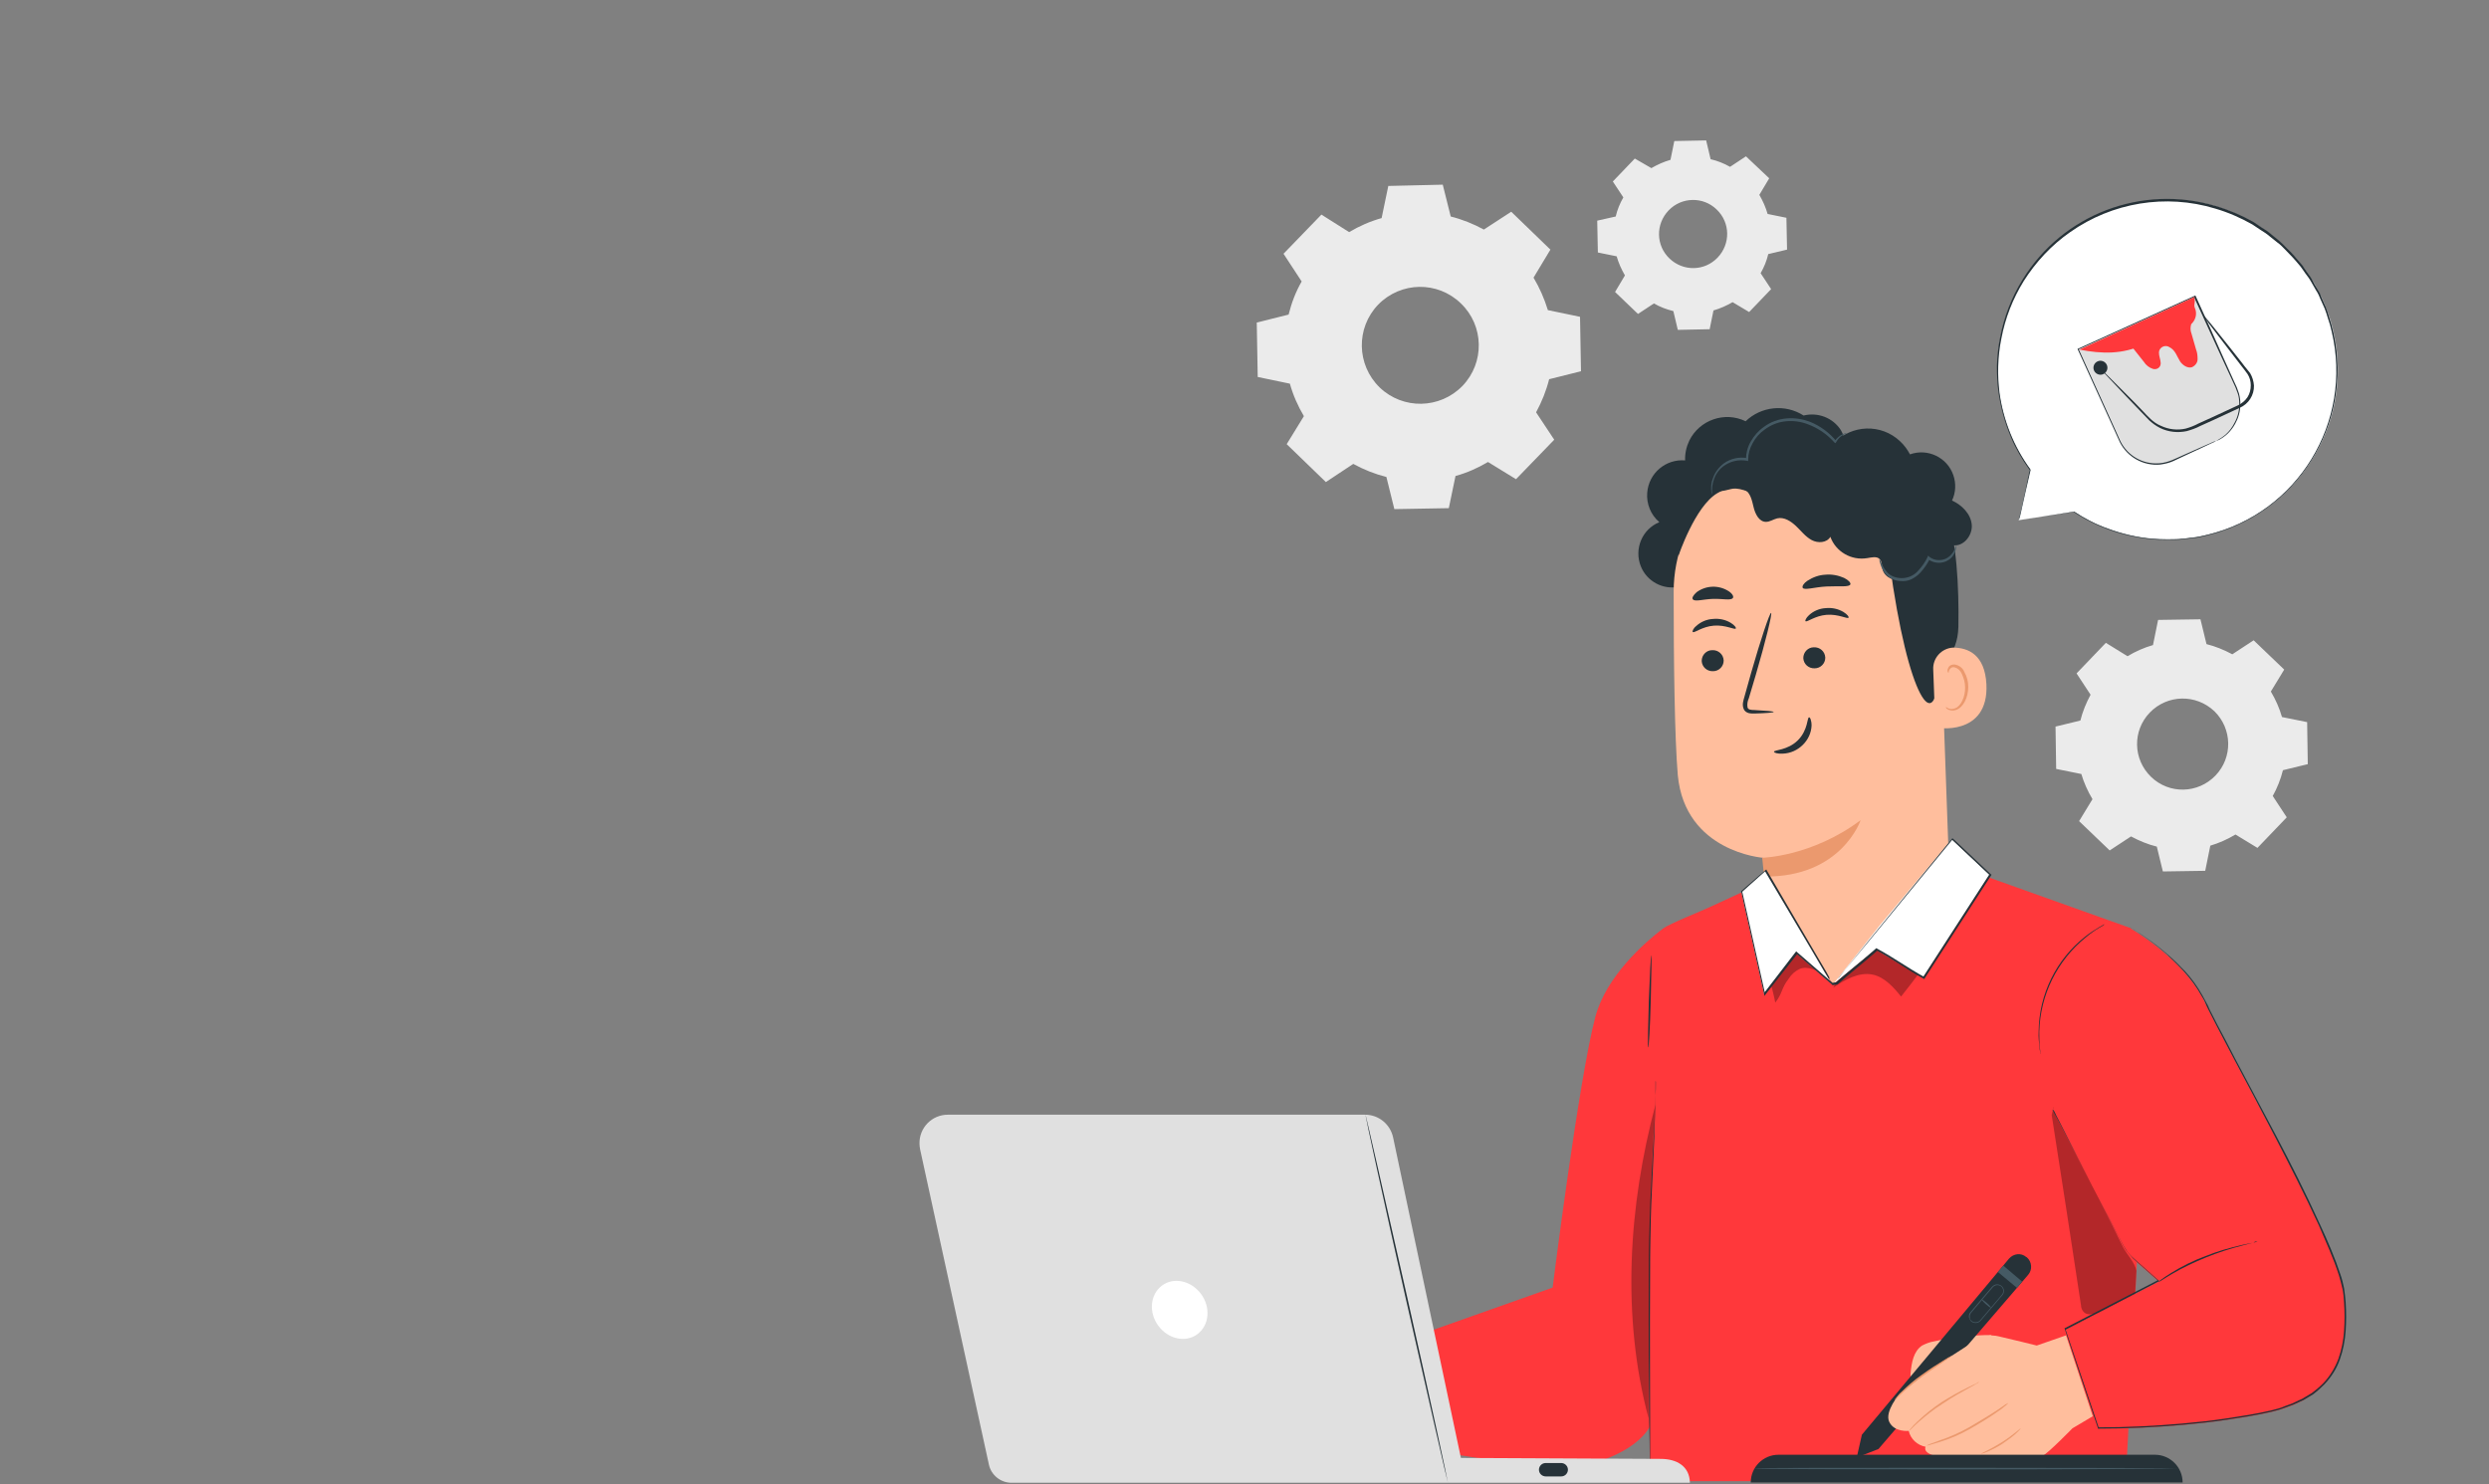
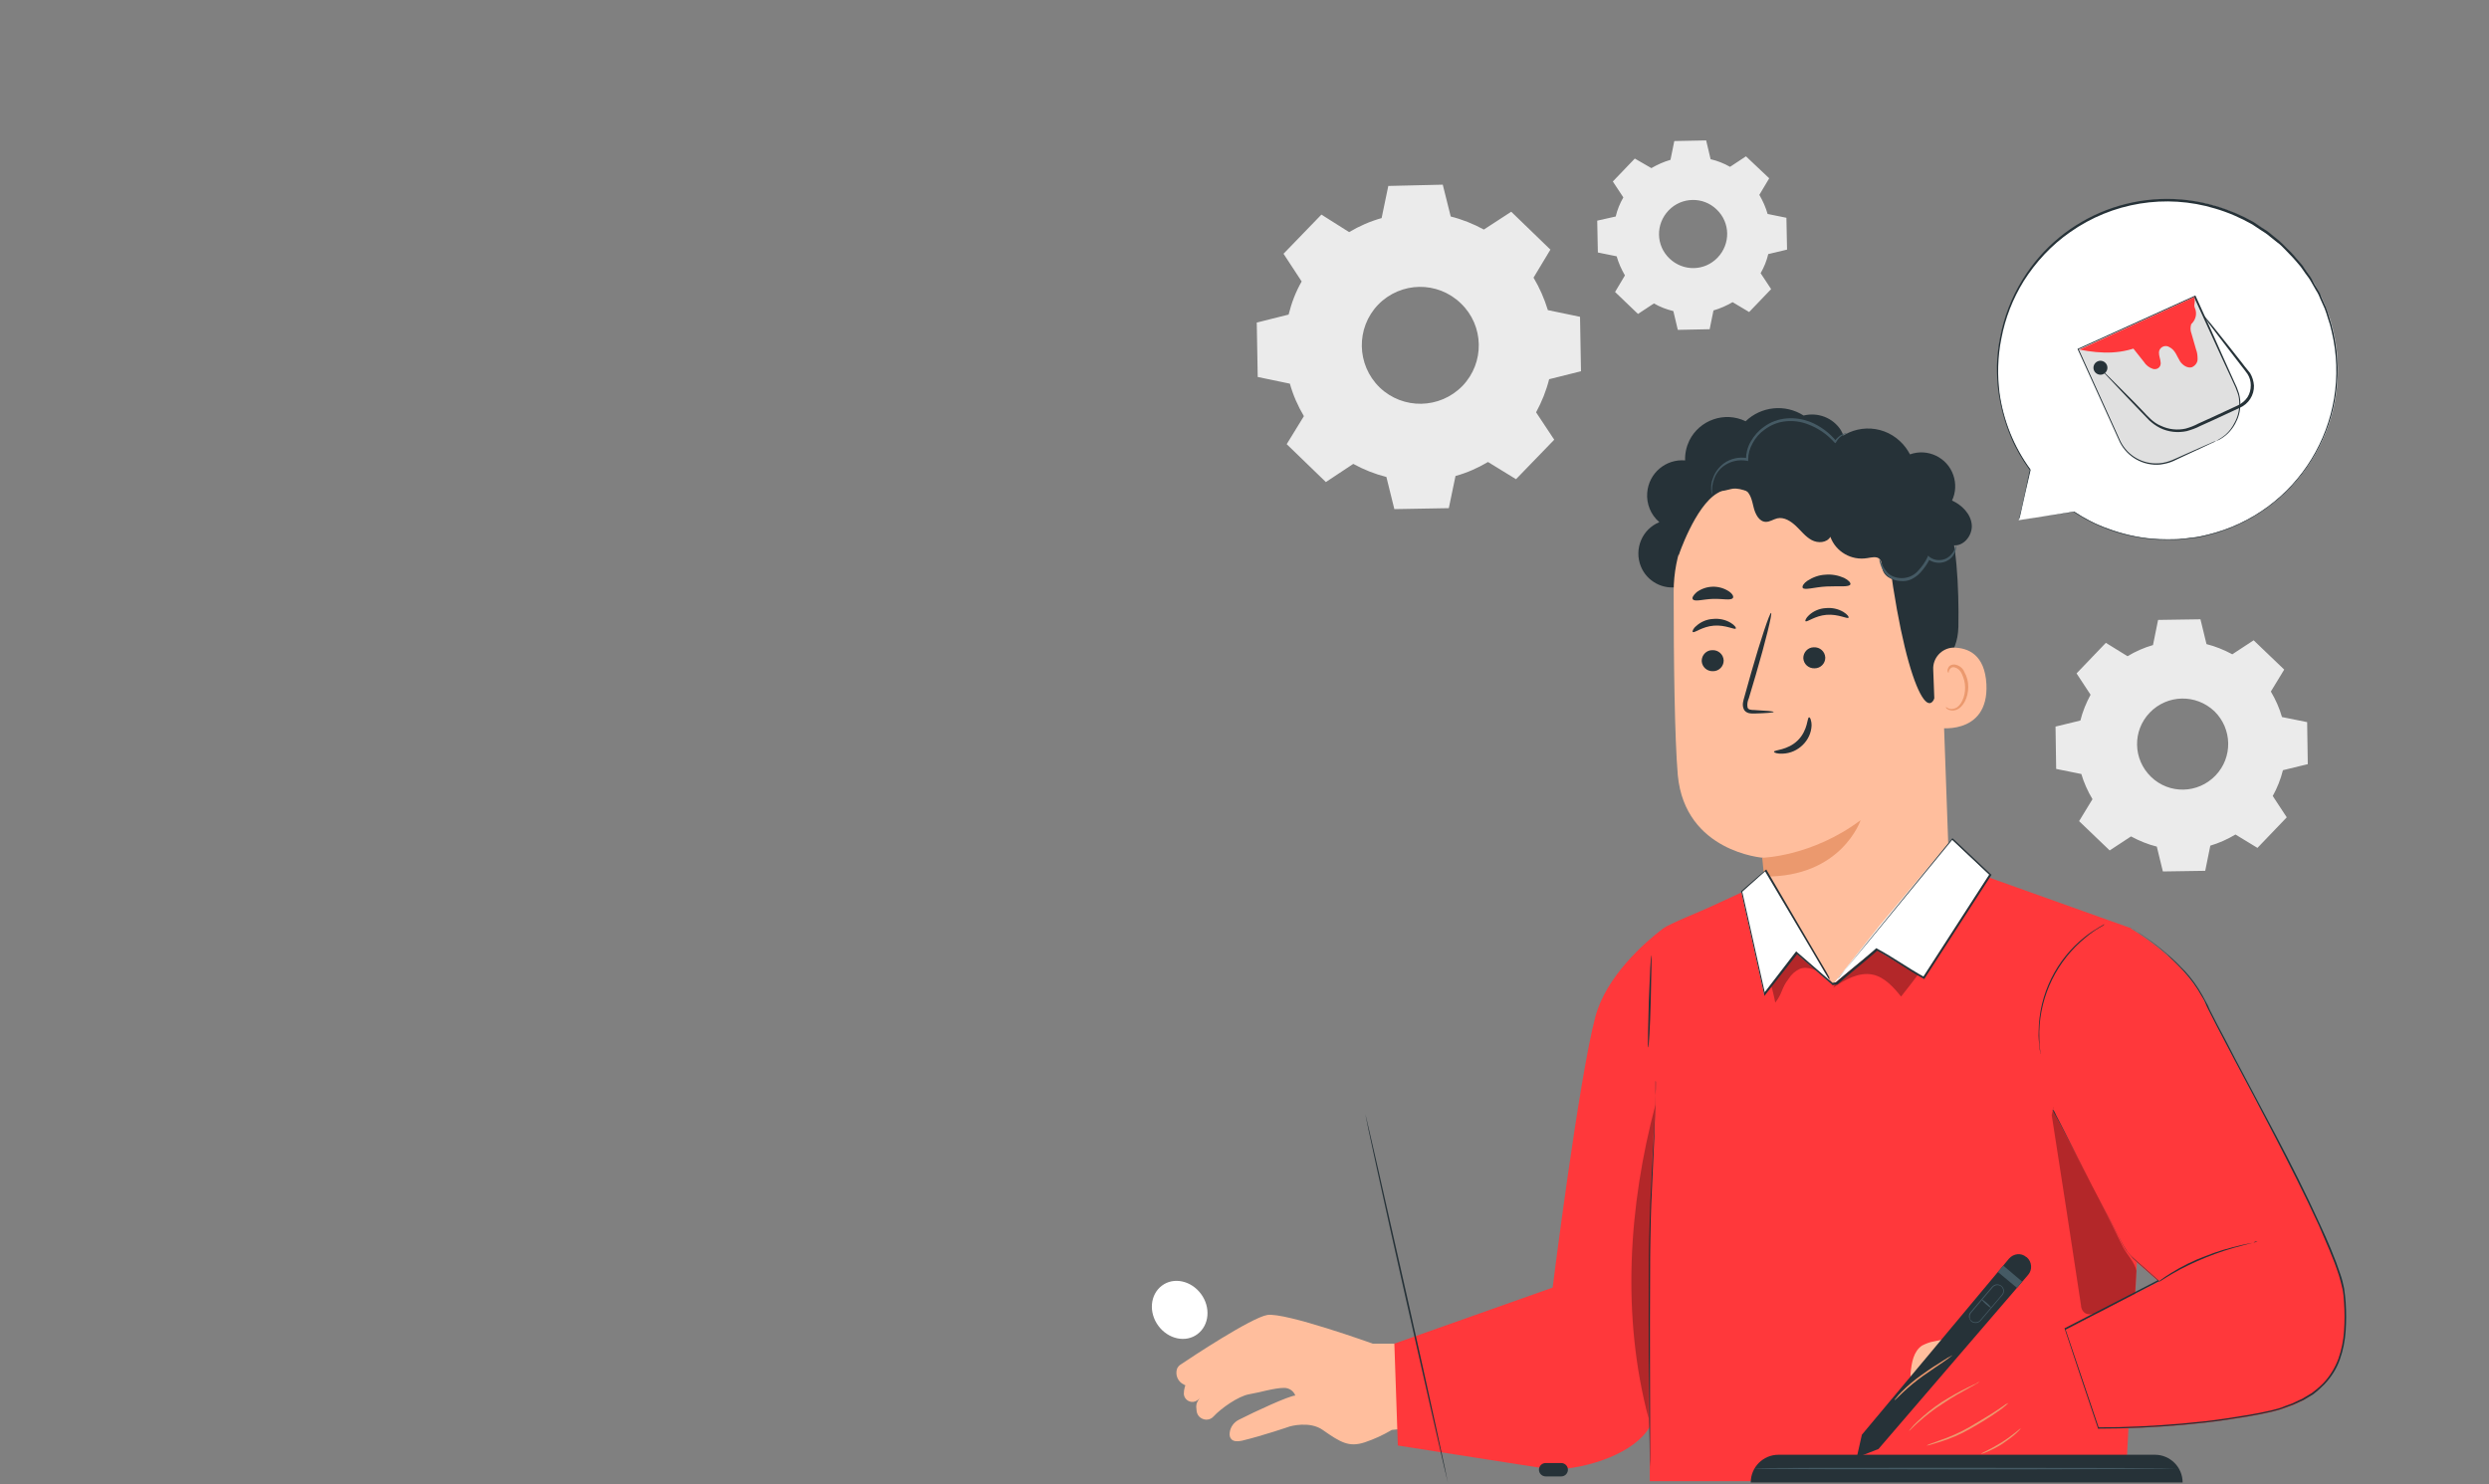
<svg xmlns="http://www.w3.org/2000/svg" id="Слой_1" x="0px" y="0px" viewBox="0 0 781.5 466.1" style="enable-background:new 0 0 781.5 466.1;" xml:space="preserve">
  <rect x="0" y="0" width="781.5" height="466.1" fill="#808080" stroke="none" />
  <style type="text/css"> .st0{fill:#EBEBEB;} .st1{fill:#FFBE9D;} .st2{fill:#EB996E;} .st3{fill:#263238;} .st4{fill:#455A64;} .st5{fill:#FF383B;} .st6{opacity:0.3;} .st7{fill:#FFFFFF;} .st8{fill:#E0E0E0;} </style>
  <g id="freepik--background-complete--inject-115">
    <path class="st0" d="M423.6,72.9c3.2-1.9,6.6-3.4,10.2-4.4l2.1-10.1L453,58l2.5,10c3.6,0.9,7.1,2.3,10.4,4.1l8.6-5.6l12.3,11.9 l-5.3,8.8c1.9,3.2,3.4,6.6,4.5,10.2l10.1,2.1l0.3,17.1l-10,2.5c-0.9,3.6-2.3,7.1-4.1,10.4l5.7,8.6l-12,12.4l-8.8-5.4 c-3.2,1.9-6.6,3.4-10.2,4.4l-2.1,10.1l-17.1,0.3l-2.5-10.1c-3.6-0.9-7.1-2.3-10.4-4.1l-8.6,5.7L404,139.5l5.4-8.8 c-1.9-3.2-3.4-6.6-4.4-10.2l-10.1-2.1l-0.3-17.1l10-2.5c0.9-3.6,2.2-7.1,4.1-10.4l-5.7-8.7l11.9-12.3L423.6,72.9L423.6,72.9z M432.7,95.7c-7,7.3-6.8,18.9,0.5,26c7.3,7,18.9,6.8,26-0.5c7-7.3,6.8-18.9-0.5-25.9C451.4,88.2,439.8,88.4,432.7,95.7L432.7,95.7z " />
    <path class="st0" d="M518.5,52.8c1.9-1.1,3.9-2,6-2.6l1.2-5.9l10-0.2l1.4,5.9c2.1,0.5,4.2,1.3,6.1,2.4l5-3.3l7.3,6.9l-3.1,5.2 c1.1,1.9,2,3.9,2.6,6l5.9,1.2l0.2,10l-5.9,1.4c-0.5,2.1-1.3,4.1-2.4,6l3.3,5l-6.9,7.2l-5.2-3.1c-1.9,1.1-3.9,2-6,2.6l-1.2,5.9 l-10,0.2l-1.4-5.9c-2.1-0.5-4.2-1.3-6.1-2.4l-5,3.3l-7.2-6.9l3.1-5.2c-1.1-1.9-2-3.9-2.6-6l-5.9-1.2l-0.2-10l5.8-1.3 c0.5-2.1,1.3-4.1,2.4-6l-3.3-5l6.9-7.2L518.5,52.8L518.5,52.8L518.5,52.8z M523.9,66.1c-4.1,4.3-4,11,0.3,15.1s11,4,15.1-0.3 s4-11-0.3-15.1C534.8,61.7,528,61.8,523.9,66.1L523.9,66.1z" />
    <path class="st0" d="M668,206.1c2.5-1.5,5.2-2.7,8-3.5l1.6-7.9l13.3-0.2l1.9,7.8c2.8,0.7,5.5,1.8,8.1,3.2l6.7-4.4l9.6,9.2l-4.2,6.9 c1.5,2.5,2.7,5.2,3.5,8l7.9,1.6l0.2,13.2l-7.8,1.9c-0.7,2.8-1.8,5.6-3.2,8.1l4.4,6.7l-9.2,9.6l-6.9-4.2c-2.5,1.5-5.2,2.7-7.9,3.5 l-1.6,7.9l-13.3,0.2l-1.9-7.8c-2.8-0.7-5.5-1.8-8.1-3.2l-6.7,4.4l-9.6-9.2l4.2-6.9c-1.5-2.5-2.7-5.2-3.5-7.9l-7.9-1.6l-0.2-13.3 l7.8-1.9c0.7-2.8,1.8-5.5,3.2-8.1l-4.4-6.7l9.2-9.6L668,206.1L668,206.1z M675,223.8c-5.5,5.7-5.3,14.7,0.4,20.2s14.7,5.3,20.2-0.4 s5.3-14.7-0.3-20.2C689.5,217.9,680.5,218.1,675,223.8C675,223.7,675,223.7,675,223.8z" />
  </g>
  <g id="freepik--Character--inject-115">
    <path class="st1" d="M443.2,422H431c0,0-27.5-9.9-33.1-9c-5.1,0.9-23.7,13.2-27.4,15.7c-0.4,0.3-0.7,0.7-0.9,1.1l0,0 c-0.7,2,0.2,4.2,2.2,5.1l0.4,0.2l-0.2,0.5c-0.2,0.7-0.3,1.5-0.3,2.2c0.1,1.5,1.4,2.6,2.9,2.5c0.9-0.1,1.7-0.6,2.1-1.3l-0.7,1.2 c-0.3,0.5-0.4,1.1-0.4,1.7l0.1,1.1c0.1,1.3,0.9,2.3,2.1,2.7l0,0c1.1,0.4,2.4,0.1,3.2-0.8c2.4-2.6,7.8-6.4,11.2-7 c3.1-0.5,7.9-2,11-2c1.6,0,3,1,3.5,2.4l0,0c-2,0.1-12.6,5-17.7,7.6c-1.6,0.8-2.7,2.3-2.9,4.1c-0.2,1.6,0.6,3.2,3.8,2.5 c6.7-1.6,15.1-4.5,15.1-4.5s6.2-1.8,10.3,1.1c5.7,4,8.3,5.5,13.2,3.9c3-1,5.8-2.3,8.5-3.9l9.6-1C446.5,448.1,455.6,425.5,443.2,422 z" />
-     <path class="st2" d="M440.6,443.4c-0.2,0.2-0.4,0.3-0.6,0.5c-0.3,0.2-0.5,0.4-0.8,0.5c-0.4,0.2-0.8,0.4-1.2,0.5 c-2.7,1-5.6,1.1-8.4,0.3c-1.9-0.5-3.7-1.5-5.1-2.8l-0.6-0.5l-0.5-0.6c-0.4-0.4-0.7-0.9-1-1.4c-0.6-1-1.1-2-1.7-3s-1.6-1.7-2.7-1.9 c-1.2-0.2-2.5-0.2-3.7,0c-2.7,0.2-5.4,0-7.9-0.8c-2.4-0.7-4.7-1.8-6.8-3.3c-1-0.7-1.9-1.5-2.8-2.3c-0.5-0.5-0.7-1.2-0.5-1.8 c0.2-0.6,0.8-1.1,1.5-1.2l0,0l17.9-0.8l5.1-0.2h1.4c0.2,0,0.3,0,0.5,0l-0.5,0.1l-1.4,0.1l-5.1,0.3l-17.8,0.9l0,0 c-0.7,0.1-1.2,0.7-1.1,1.4c0,0.3,0.2,0.6,0.4,0.8c0.8,0.8,1.8,1.6,2.7,2.2c2,1.4,4.3,2.5,6.7,3.2c2.5,0.7,5.1,1,7.8,0.8 c1.3-0.2,2.6-0.2,3.8,0c0.6,0.1,1.2,0.4,1.8,0.8c0.5,0.4,0.9,0.8,1.3,1.4c0.7,1,1.1,2.1,1.7,3c0.3,0.5,0.6,0.9,1,1.3l0.5,0.6 l0.6,0.5c1.4,1.3,3.1,2.2,5,2.8c2.7,0.8,5.5,0.8,8.2-0.1C438.8,444.3,439.7,443.9,440.6,443.4z" />
    <path class="st3" d="M578,135.1c-2.5-3.9-7.2-5.7-11.7-4.6c-5.8-3.7-13.3-2.9-18.2,1.8c-6.6-3.2-14.5-0.4-17.7,6.1 c-0.9,1.9-1.4,4.1-1.3,6.2c-6.1-0.5-11.4,4-11.9,10.1c-0.3,3.5,1.1,7,3.8,9.3c-5.4,2.2-8,8.4-5.8,13.9c1.9,4.7,6.9,7.4,11.9,6.4 l50-36.6C579.9,144.1,580.3,139.1,578,135.1z" />
    <path class="st1" d="M525.5,185.8c0-23.5,18.1-43,41.5-44.9l2.3-0.2c25.2-0.5,39.8,20.6,39.6,45.8l3,83.9l-2.6,10.8l-33.9,28 l-17-15.1l-4.9-24.7c0,0-24.4-1.8-26.7-25.9C525.8,231.8,525.5,207.7,525.5,185.8z" />
    <path class="st2" d="M553.3,269.4c0,0,15.5-0.3,30.9-11.8c0,0-6,18-30.3,17.7L553.3,269.4z" />
    <path class="st3" d="M534.3,207.6c0.1,1.9,1.7,3.3,3.6,3.2c1.8,0,3.3-1.5,3.3-3.3v-0.1c-0.1-1.9-1.7-3.3-3.6-3.2 C535.8,204.2,534.3,205.7,534.3,207.6L534.3,207.6z" />
    <path class="st3" d="M531.5,198.5c0.5,0.4,2.9-1.7,6.6-2c3.7-0.3,6.6,1.4,6.9,0.9c0.2-0.2-0.3-1-1.6-1.8c-1.7-1-3.6-1.4-5.6-1.2 c-1.9,0.1-3.8,0.9-5.2,2.2C531.6,197.4,531.3,198.3,531.5,198.5z" />
    <path class="st3" d="M566.2,206.7c0.1,1.9,1.7,3.3,3.6,3.2c1.8,0,3.3-1.5,3.3-3.3v-0.1c-0.1-1.9-1.7-3.3-3.6-3.2 C567.7,203.3,566.2,204.8,566.2,206.7C566.2,206.6,566.2,206.6,566.2,206.7z" />
    <path class="st3" d="M566.9,195.1c0.5,0.4,2.9-1.7,6.6-2s6.6,1.4,6.9,0.9c0.2-0.2-0.3-1-1.6-1.8c-1.7-1-3.6-1.4-5.6-1.2 c-1.9,0.1-3.8,0.9-5.2,2.2C567,194.1,566.7,195,566.9,195.1z" />
    <path class="st3" d="M556.9,223.6c0-0.2-2.3-0.4-6.1-0.6c-1,0-1.9-0.1-2.1-0.8c-0.2-1,0-2,0.4-2.9c0.7-2.4,1.4-4.8,2.2-7.4 c3.1-10.6,5.2-19.2,4.8-19.4s-3.3,8.4-6.3,18.9l-2.1,7.5c-0.3,1.1-0.8,2.4-0.2,3.8c0.3,0.7,0.9,1.1,1.7,1.3 c0.5,0.1,1.1,0.1,1.6,0.1C554.6,224,556.9,223.8,556.9,223.6z" />
    <path class="st3" d="M568,225.3c-0.6,0-0.3,4-3.5,7.2s-7.5,3-7.5,3.6c0,0.3,1,0.7,2.8,0.6c2.4-0.1,4.6-1.1,6.3-2.8 c1.6-1.6,2.6-3.7,2.7-6C568.8,226.2,568.3,225.2,568,225.3z" />
    <path class="st3" d="M566,184.6c0.5,0.9,3.6-0.2,7.5-0.4s7.2,0.3,7.5-0.7c0.1-0.5-0.6-1.3-2-2c-1.8-0.8-3.9-1.2-5.9-1 c-2,0.1-3.9,0.8-5.6,1.9C566.3,183.2,565.8,184.1,566,184.6z" />
    <path class="st3" d="M531.5,188.2c0.6,0.9,3.2,0,6.3-0.1s5.7,0.6,6.3-0.3c0.3-0.4-0.1-1.3-1.3-2.1c-3.1-2-7.1-1.9-10.1,0.3 C531.6,187,531.2,187.8,531.5,188.2z" />
    <path class="st3" d="M527,174.6c0,0,5.2-15.6,12.2-19.7c8.5-5,13.1,4.4,21.3,1.4s16.3-7.8,25.4-2c10,6.4,6,11.7,7.4,22.4 c5.8,43.2,14.7,54.9,15.3,34.2c0.1-2.3,6.1-4.5,6.3-14.1c0.2-12.4-0.5-27.3-3.9-35.8c-2.9-7.1-7.5-11.9-15.4-16.9 c-12.5-7.9-28.8-6.8-39.8-4.8S524.5,155.8,527,174.6z" />
    <path class="st1" d="M607,210.3c-0.2-3.6,2.6-6.7,6.2-6.9c0.1,0,0.2,0,0.3,0c4.5,0.1,9.7,2.2,10.2,11.5c0.8,16.5-16,13.9-16,13.4 S607.2,217.2,607,210.3z" />
    <path class="st2" d="M611,222.1c0.1-0.1,0.3,0.2,0.8,0.4c0.7,0.3,1.5,0.2,2.2-0.1c1.7-0.7,3.1-3.6,3-6.6c0-1.4-0.4-2.8-1-4.1 c-0.4-1-1.2-1.8-2.3-2.1c-0.7-0.2-1.4,0.2-1.7,0.9c-0.2,0.5-0.1,0.8-0.2,0.8s-0.4-0.3-0.3-1c0.1-0.4,0.3-0.8,0.6-1.1 c0.4-0.4,1-0.5,1.6-0.5c1.4,0.2,2.6,1.1,3.1,2.4c0.8,1.4,1.2,3,1.2,4.6c0,3.3-1.5,6.5-3.9,7.3c-0.9,0.3-1.9,0.2-2.7-0.3 C611,222.4,610.9,222.1,611,222.1z" />
    <path class="st3" d="M604.1,178.4c-2,1.6-4.2,3.3-6.7,3.8s-5.6-0.8-6.3-3.3c-0.3-1.1-0.1-2.5-0.9-3.3c-1-1-2.6-0.5-4-0.3 c-4.9,0.8-9.8-2-11.5-6.7c-1.1,1.9-3.9,2.1-5.9,1s-3.3-2.9-4.9-4.4s-3.7-2.9-5.9-2.4c-1.2,0.3-2.3,1.1-3.5,1.1 c-2.2,0-3.4-2.5-3.9-4.6s-1-4.6-2.9-5.6s-3.9-0.1-5.9,0.3c-2,0.5-4.6,0.2-5.2-1.7c-0.3-1-0.1-2.1,0.5-3.1c2.4-4.3,7.5-6.4,12.3-5.1 c1.7-7.8,9.4-12.9,17.2-11.2c3.8,0.8,7.1,3.1,9.2,6.3c5.6-5.9,14.9-6.2,20.8-0.6c1.3,1.2,2.3,2.6,3.1,4.1c5.6-2,11.7,1,13.6,6.5 c0.9,2.6,0.8,5.5-0.4,8c3.1,1.4,5.9,4.2,6.2,7.6s-2.7,7.1-6.1,6.4c1.7,2.8,0.7,6.4-2.1,8.1c-2.5,1.5-5.8,0.9-7.7-1.4" />
    <path class="st4" d="M614.1,171.2c0,0,0.4,1.4-0.8,3.2c-0.7,1.1-1.9,1.9-3.2,2.2c-1.7,0.4-3.4,0-4.8-1l0.7-0.2 c-0.8,1.6-1.8,3.1-3,4.4c-0.8,0.9-1.8,1.6-2.8,2.1s-2.2,0.7-3.3,0.6c-1.9,0-3.8-0.9-5-2.4c-0.8-1-1.3-2.1-1.6-3.3 c-0.2-0.4-0.2-0.9-0.2-1.3c0.1,0,0.2,0.4,0.6,1.2c0.4,1.1,1,2.1,1.8,3c1.8,2.2,6.9,3,9.9-0.6c1.1-1.2,2.1-2.6,2.8-4.1l0.2-0.5 l0.4,0.4c1.2,0.9,2.6,1.2,4.1,0.9c1.1-0.2,2.2-0.9,2.9-1.8C613.5,173.2,613.9,172.2,614.1,171.2z" />
    <path class="st4" d="M580,136c0,0.1-0.4,0.1-1.1,0.5c-1,0.5-1.9,1.4-2.4,2.4l-0.2,0.3L576,139c-2.3-2.6-5.2-4.6-8.5-5.8 c-2.1-0.8-4.4-1.1-6.6-0.9c-2.5,0.2-4.8,1.1-6.8,2.6c-1.6,1.1-2.9,2.6-3.8,4.3c-0.9,1.6-1.4,3.3-1.4,5.1v0.5l-0.5-0.1 c-2.4-0.4-4.8,0.1-6.8,1.4c-1.6,1-2.8,2.6-3.4,4.3c-0.6,1.6-0.8,3.3-0.6,5c-0.2-0.4-0.3-0.9-0.3-1.3c-0.1-1.3,0-2.6,0.5-3.8 c0.6-1.9,1.9-3.6,3.5-4.8c2.1-1.5,4.8-2.1,7.4-1.6l-0.5,0.4c0-1.9,0.5-3.9,1.5-5.6c1-1.8,2.4-3.4,4.1-4.6c2.1-1.6,4.7-2.5,7.3-2.7 c2.4-0.2,4.8,0.2,7,1c3.4,1.3,6.3,3.5,8.6,6.3H576c0.6-1.1,1.6-1.9,2.7-2.4C579.1,136.1,579.6,136,580,136z" />
    <path class="st5" d="M671.8,369c-0.9,0-2.8-77.5-2.8-77.5l-52.9-18.9l-40.6,36.6l-20.7-32.6l-18.2,8.4c-2.3,1.1-12.4,5.1-14.4,6.6 c-5.8,4.4-17.9,15-21.3,27.8c-5.2,19.6-13.4,85-13.4,85L437.8,422l1.1,32l48.6,7.6c11.7-0.4,25.9-5.4,30.5-13.5v17.1h149.4 C667.4,465.2,672.7,369,671.8,369z" />
    <path class="st3" d="M519.8,339.5c0,0.1,0,0.2,0,0.3v1c0,0.9,0,2.1,0,3.6c-0.1,3.1-0.2,7.7-0.4,13.3s-0.6,12.3-0.9,19.7 c-0.3,7.4-0.4,15.6-0.4,24.1c-0.1,17.1,0,32.7,0,43.9c0,5.6,0,10.1,0,13.3c0,1.5,0,2.8,0,3.6c0,0.4,0,0.7,0,0.9c0,0.1,0,0.2,0,0.3 c0-0.1,0-0.2,0-0.3c0-0.2,0-0.6,0-1c0-0.9,0-2.1-0.1-3.6c0-3.2-0.1-7.7-0.2-13.3c-0.1-11.2-0.2-26.8-0.1-43.9 c0-8.6,0.2-16.7,0.5-24.2s0.7-14.1,1-19.7s0.5-10.1,0.6-13.3c0.1-1.5,0.1-2.8,0.1-3.6c0-0.4,0-0.7,0-0.9 C519.9,339.8,519.9,339.7,519.8,339.5z" />
    <g class="st6">
      <path d="M519.8,346.9c-8.5,31.9-10.7,66.5-2.2,98.5C517.8,409.8,517.6,376.5,519.8,346.9z" />
    </g>
    <g class="st6">
      <path d="M644.2,350.2c3.1,19.9,6.2,39.9,9.2,59.8c0,0.7,0.3,1.4,0.7,1.9c1,1.3,2.9,0.9,4.5,0.5c3.7-1.1,9.6-1.5,11.7-4.8l0.5-8.5 c-0.5-2.6-3-5.1-4.2-7.4c-7.3-14.7-14.5-29.3-21.8-44" />
    </g>
    <path class="st5" d="M668.6,291.4c0,0,17.3,9.7,23.7,23.4c7.8,16.7,42.4,76.8,43.7,91.8s0.8,32.1-24.8,37.3s-52.3,4.8-52.3,4.8 l-10.4-31.1l29.3-15.1l-7.3-6.4c-1.6-1.4-2.9-3.1-3.9-5l-22.1-42.5" />
    <path class="st3" d="M644.4,348.5c0,0,0.2,0.3,0.5,1l1.6,2.9l5.9,11.3l9.3,17.9l2.8,5.4l1.5,2.8c0.5,1,1,1.9,1.6,2.8 s1.4,1.8,2.2,2.5c0.8,0.8,1.7,1.5,2.6,2.3l5.4,4.8l0.2,0.2l-0.3,0.1l-29.3,15.2l0.1-0.3l10.5,31.1l-0.2-0.2 c8.5,0,17.3-0.4,26.4-1.2c4.5-0.4,9.2-0.9,13.8-1.6s9.3-1.4,14-2.5l2.3-0.6c0.8-0.2,1.5-0.5,2.2-0.8s1.5-0.5,2.2-0.8l2.1-1 c0.4-0.2,0.7-0.3,1.1-0.5l1-0.6c0.7-0.4,1.3-0.8,2-1.2c1.2-0.9,2.4-1.9,3.5-3c2.1-2.2,3.7-4.8,4.8-7.7c1-2.8,1.6-5.8,1.8-8.8 s0.2-5.9,0-8.9c-0.1-1.5-0.2-2.9-0.5-4.3s-0.7-2.8-1.1-4.2c-0.9-2.8-1.9-5.4-3-8s-2.2-5.1-3.3-7.7c-4.6-10-9.4-19.4-13.9-28.1 s-8.8-16.8-12.7-24.1l-5.5-10.5c-0.9-1.7-1.7-3.3-2.5-4.9c-0.4-0.8-0.8-1.6-1.1-2.4s-0.8-1.5-1.2-2.2c-1.5-2.7-3.3-5.2-5.4-7.5 c-1.7-1.9-3.6-3.7-5.5-5.5c-2.7-2.4-5.5-4.5-8.5-6.5c-1-0.7-1.8-1.2-2.3-1.5l-0.8-0.5c0,0,0.3,0.1,0.8,0.5s1.3,0.8,2.4,1.5 c3,2,5.9,4.1,8.6,6.5c2,1.7,3.8,3.5,5.6,5.4c2.1,2.3,3.9,4.8,5.4,7.5c0.4,0.7,0.8,1.5,1.2,2.2s0.8,1.5,1.1,2.3 c0.8,1.6,1.6,3.2,2.5,4.9c1.8,3.3,3.6,6.8,5.5,10.5c3.9,7.4,8.2,15.4,12.8,24.1s9.3,18,13.9,28.1c1.2,2.5,2.3,5.1,3.4,7.7 s2.1,5.3,3,8c0.5,1.4,0.8,2.8,1.1,4.2c0.2,1.5,0.4,2.9,0.5,4.4c0.2,3,0.2,6,0,9s-0.8,6.1-1.8,8.9c-1,2.9-2.7,5.6-4.9,7.9 c-1.1,1.1-2.3,2.2-3.5,3.1c-0.7,0.4-1.3,0.8-2,1.2l-1,0.6l-1.1,0.5l-2.2,1c-0.7,0.3-1.5,0.5-2.2,0.8s-1.5,0.5-2.3,0.8l-2.3,0.6 c-4.7,1.1-9.4,1.8-14,2.5s-9.3,1.2-13.8,1.6c-9.1,0.8-18,1.2-26.5,1.2h-0.2v-0.2c-3.7-10.9-7.2-21.4-10.4-31.1l-0.1-0.2l0.2-0.1 l29.3-15.1v0.3l-5.4-4.8c-0.9-0.8-1.8-1.5-2.6-2.3s-1.5-1.7-2.2-2.6c-0.6-0.9-1.1-1.9-1.6-2.9s-1-1.9-1.5-2.8 c-1-1.9-1.9-3.7-2.8-5.4c-3.6-7-6.7-13-9.2-17.9l-5.8-11.4c-0.7-1.3-1.2-2.3-1.5-3S644.4,348.5,644.4,348.5z" />
    <path class="st3" d="M660.7,290.4c-0.5,0.4-1,0.7-1.6,1c-1.5,0.9-2.9,1.9-4.2,3c-9,7.3-14.3,18.1-14.6,29.6c0,1.7,0,3.5,0.2,5.2 c0.1,1.2,0.2,1.9,0.2,1.9c-0.1-0.2-0.1-0.3-0.1-0.5c0-0.3-0.2-0.8-0.2-1.4c-0.2-1.7-0.4-3.5-0.3-5.2c0.1-11.7,5.5-22.7,14.7-29.9 c1.4-1.1,2.8-2,4.3-2.9c0.5-0.3,1-0.5,1.2-0.7S660.7,290.3,660.7,290.4z" />
    <path class="st3" d="M708.8,389.9c-0.4,0.2-0.8,0.3-1.3,0.4l-3.5,0.9c-3.9,1-7.6,2.2-11.3,3.7s-7.3,3.2-10.7,5.2 c-1.3,0.8-2.4,1.4-3.1,1.9c-0.4,0.3-0.8,0.5-1.2,0.6c0.3-0.3,0.7-0.6,1-0.8c0.7-0.5,1.7-1.2,3-2c3.4-2.1,7-3.9,10.8-5.3 c3.7-1.5,7.6-2.6,11.5-3.5c1.5-0.3,2.7-0.6,3.6-0.7C707.9,389.9,708.4,389.9,708.8,389.9z" />
    <g class="st6">
      <path d="M614.6,274.5c-1.6,0.3-3,1-4.2,2.1c-12.1,8.9-23.2,19.1-33.1,30.5l-1.7,3.1c3.7-2.5,8-5,12.4-4.1c3.7,0.8,6.5,3.9,8.9,6.9 c9-11.3,17.1-23.2,24.5-35.6C619.3,275.8,617.1,274.2,614.6,274.5z" />
    </g>
    <polygon class="st7" points="575.5,309.2 590.4,290.4 612.8,263.6 624.7,274.8 603.8,307.1 589,298.2 " />
    <g class="st6">
      <path d="M548.5,284.8c2,10.6,6.9,19.5,8.9,30.1c2.4-3.1,1.8-4.4,4.2-7.5c0.8-1.3,2-2.4,3.5-3.1c2.5-1,5.4,0.5,7.7,1.9 c-3.6-4-7.6-7.7-11.9-10.9l-0.2,0.9c-4-5-8.1-9.9-12.3-14.7" />
    </g>
    <polygon class="st7" points="575.2,309.1 554.3,273.4 554.3,273.4 546.8,280.3 553.9,312.2 563.9,299.3 " />
    <path class="st3" d="M574.4,307.7l-0.4-0.6l-1.1-1.8l-4-6.8l-14.8-25h0.3l-7.5,6.6l0.1-0.2c2.2,9.7,4.6,20.5,7.2,32.2l-0.4-0.1 l10-13l0.2-0.2l0.2,0.2l11.3,9.8l-0.2-0.1l1.2-0.2l-0.1,0.1c3.6-3.2,7.7-6.4,11.6-9.8l1-0.9l0.1-0.1l0.2,0.1 c5.2,2.8,9.9,6.2,14.8,8.9l-0.3,0.1l20.9-32.4v0.3c-4.1-3.9-8.1-7.6-11.9-11.2h0.3l-26.3,32l-7.4,8.9l-1.9,2.5 c-0.5,0.5-0.7,0.8-0.7,0.8s0.2-0.3,0.6-0.8l1.9-2.4l7.3-9l26.2-32.1l0.2-0.2l0.2,0.1l11.9,11.2l0.2,0.1l-0.1,0.2l-20.9,32.4 l-0.1,0.2l-0.2-0.1c-5-2.7-9.7-6.2-14.8-8.9h0.3l-1,0.9c-3.9,3.4-8,6.6-11.6,9.8h-0.1h-0.1l-1.2,0.2h-0.1l-0.1-0.1l-11.3-9.8h0.4 l-10.1,12.9l-0.3,0.4l-0.1-0.5l-7.2-32.3v-0.1l0.1-0.1l7.6-6.6l0.2-0.1l0.1,0.2l14.7,25.1l4,6.8l1,1.8 C574.3,307.5,574.4,307.7,574.4,307.7z" />
    <path class="st3" d="M518.5,300c0.1,0,0,6.5-0.2,14.5s-0.6,14.5-0.8,14.5s0-6.5,0.2-14.5C518,306.5,518.3,300,518.5,300z" />
-     <path class="st1" d="M607.2,421.3c-1.3,0.2-2.5,0.7-3.7,1.3c-2.7,1.8-3.3,5.4-3.6,8.6c-0.1,1-0.1,2.2,0.7,2.8 c0.8,0.4,1.7,0.4,2.5,0c5.5-1.7,10.8-4.1,15.7-7c2.7-1.5,5.4-3.5,6.3-6.4l0.2-1.3C619.2,419.3,613.1,420,607.2,421.3z" />
+     <path class="st1" d="M607.2,421.3c-1.3,0.2-2.5,0.7-3.7,1.3c-2.7,1.8-3.3,5.4-3.6,8.6c-0.1,1-0.1,2.2,0.7,2.8 c0.8,0.4,1.7,0.4,2.5,0c2.7-1.5,5.4-3.5,6.3-6.4l0.2-1.3C619.2,419.3,613.1,420,607.2,421.3z" />
    <path class="st3" d="M630.8,395.3c-9.8,11.8-46.2,55.3-46.2,55.3l-1.4,6.2c-0.1,0.3,0.1,0.5,0.4,0.6c0.1,0,0.2,0,0.3,0l5.9-2.3 l47-54.7c1.4-1.6,1.2-4.1-0.4-5.5c-0.1,0-0.1-0.1-0.2-0.1l0,0C634.6,393.4,632.2,393.7,630.8,395.3z" />
    <polygon class="st4" points="627.3,399.5 633.3,404.5 634.9,402.5 629,397.5 " />
    <path class="st4" d="M620.2,415.5c-0.5,0-1-0.2-1.3-0.5l0,0c-0.4-0.4-0.6-0.9-0.7-1.4c0-0.6,0.1-1.1,0.5-1.5l6.8-8 c0.4-0.4,0.9-0.7,1.4-0.7c1.2-0.1,2.2,0.8,2.3,1.9c0,0.6-0.1,1.1-0.5,1.5l-6.8,8c-0.4,0.4-0.9,0.7-1.4,0.7H620.2z M619.1,414.9 c0.8,0.6,1.9,0.5,2.6-0.2l6.8-8c0.7-0.8,0.6-1.9-0.1-2.6c-0.8-0.7-1.9-0.6-2.6,0.1l-0.1,0.1l-6.8,8c-0.3,0.4-0.5,0.9-0.4,1.4 C618.4,414.1,618.6,414.5,619.1,414.9L619.1,414.9z" />
    <path class="st4" d="M625.1,410.7c-0.1,0.1-0.8-0.4-1.6-1.1s-1.3-1.4-1.3-1.5s0.8,0.4,1.6,1.1S625.2,410.6,625.1,410.7z" />
-     <path class="st1" d="M648.7,419.4l-9.2,3.2c0,0-8.4-2.1-12-2.9c-2.4-0.6-5-0.1-7.1,1.2c-4.3,2.8-11.8,7.6-14.4,9.4 s-9.5,7.4-9.5,7.4s-4.9,5.6-3.3,8.9s6.1,2.8,6.1,2.8c0.6,2.6,2.7,4.5,5.3,5c0,0-1.1,1.8,3.1,2.9s14,0,14,0s18,0.7,19.7-0.1 s9.3-8.6,9.3-8.6l6.4-3.8L648.7,419.4z" />
    <path class="st2" d="M613.1,425.6c-0.9,0.7-1.8,1.4-2.7,2c-1.7,1.2-4.2,2.8-6.7,4.6c-2.2,1.6-4.3,3.3-6.3,5.2 c-1.5,1.4-2.4,2.4-2.5,2.3s0.2-0.3,0.5-0.7s0.9-1.1,1.7-1.9c1.9-1.9,4-3.7,6.3-5.3c2.6-1.9,5-3.4,6.8-4.5 C611.1,426.7,612.1,426.1,613.1,425.6z" />
    <path class="st2" d="M621.5,434c-0.3,0.2-0.6,0.4-0.9,0.6l-2.5,1.4c-2.2,1.2-5.1,2.8-8.2,4.9c-2.7,1.7-5.2,3.7-7.6,5.8 c-1.8,1.6-2.8,2.8-2.9,2.7c0.2-0.3,0.4-0.6,0.7-0.9c0.4-0.5,1.1-1.3,2-2.1c2.3-2.2,4.8-4.2,7.5-6c2.7-1.7,5.5-3.3,8.4-4.7 c1.1-0.5,2-1,2.6-1.2C620.8,434.2,621.1,434.1,621.5,434z" />
    <path class="st2" d="M630.6,440.6c-0.2,0.3-0.5,0.6-0.8,0.8c-0.6,0.5-1.4,1.2-2.5,1.9c-2.2,1.6-5.3,3.5-8.8,5.5 c-3,1.7-6.2,3.1-9.5,4.1c-1.3,0.4-2.3,0.7-3,0.9c-0.4,0.1-0.7,0.2-1.1,0.2c0.3-0.2,0.7-0.3,1.1-0.5c0.8-0.3,1.8-0.6,3-1.1 c3.3-1.1,6.4-2.5,9.4-4.2c3.5-2.1,6.6-3.9,8.8-5.4c1.1-0.7,2-1.4,2.6-1.8C630,441,630.3,440.8,630.6,440.6z" />
    <path class="st2" d="M634.5,448.6c-0.4,0.6-1,1.1-1.5,1.6c-1.3,1.2-2.8,2.2-4.2,3.2c-1.5,1-3.1,1.8-4.7,2.5 c-0.7,0.3-1.4,0.6-2.1,0.7c-0.1-0.1,3-1.4,6.5-3.6S634.4,448.5,634.5,448.6z" />
    <path class="st3" d="M685.3,465.6H549.7c0-4.8,3.9-8.7,8.7-8.7h118.2C681.4,456.9,685.3,460.8,685.3,465.6L685.3,465.6z" />
-     <path class="st8" d="M521.4,458.2l-62.7-0.3l-21.3-100.7c-0.9-4.1-4.5-7.1-8.8-7.1h-131c-5,0-9,4.1-8.9,9.1c0,0.6,0.1,1.2,0.2,1.8 l21.6,99c0.7,3.3,3.7,5.7,7.1,5.7h213C530.5,460.5,526.5,458.2,521.4,458.2z" />
    <path class="st3" d="M454.6,465.6c-0.1,0-6-25.8-13.2-57.7s-12.8-57.8-12.7-57.9s6,25.8,13.2,57.7S454.7,465.6,454.6,465.6z" />
    <path class="st7" d="M377.1,406.4c3.1,4.2,2.6,9.8-1.1,12.6s-9.2,1.6-12.3-2.6s-2.6-9.8,1.1-12.6S374,402.2,377.1,406.4z" />
    <path class="st3" d="M485.3,459.5h4.9c1.1,0,2.1,0.9,2.1,2.1l0,0c0,1.1-0.9,2.1-2.1,2.1h-4.9c-1.1,0-2.1-0.9-2.1-2.1l0,0 C483.2,460.5,484.1,459.5,485.3,459.5z" />
    <path class="st4" d="M683.7,461.2c0,0.1-29.8,0.3-66.5,0.3s-66.5-0.1-66.5-0.3s29.7-0.2,66.5-0.2S683.7,461.1,683.7,461.2z" />
  </g>
  <g id="freepik--speech-bubble--inject-115">
    <path class="st7" d="M633.8,163.4l17.4-2.7c24.6,16.2,57.7,9.4,74-15.2s9.4-57.7-15.2-74s-57.7-9.4-74,15.2 c-12.2,18.6-11.7,42.8,1.4,60.7l0,0L633.8,163.4z" />
    <path class="st3" d="M633.8,163.4l0.2-1l0.7-3c0.6-2.7,1.5-6.7,2.6-11.9c0-0.1,0.1-0.1,0.1-0.1l0,0l0,0l0,0l-0.2,0.1 c-2.3-3.2-4.3-6.6-5.8-10.2c-1.9-4.5-3.2-9.2-3.9-14.1c-0.4-2.7-0.5-5.5-0.5-8.3c0.1-3,0.4-5.9,1-8.9c1.2-6.4,3.6-12.6,7-18.1 c12.6-20.6,37.5-30.1,60.7-23.2c4.1,1.2,8.1,2.9,11.8,5l2.7,1.8l1.4,0.9c0.5,0.3,0.9,0.7,1.3,1l2.6,2.1c0.8,0.7,1.6,1.5,2.4,2.3 c1.6,1.5,3,3.1,4.4,4.8l0.5,0.6l0.5,0.7l0.9,1.3c0.6,0.9,1.3,1.7,1.8,2.7s1,1.9,1.6,2.8c0.3,0.5,0.5,0.9,0.8,1.4l0.6,1.5l1.3,2.9 c0.4,1,0.7,2,1,3c9.2,28.1-6.1,58.3-34.2,67.5c-1.4,0.5-2.8,0.8-4.2,1.2l-2.2,0.5l-1.1,0.2l-1.1,0.1c-1.5,0.2-2.9,0.4-4.3,0.5 c-2.8,0.1-5.5,0.1-8.3-0.1c-8.9-0.8-17.4-3.7-24.8-8.6h0.1l-13,1.9l-3.3,0.5L633.8,163.4l1.2-0.2l3.3-0.5l12.9-2h0.1 c3.3,2.2,6.8,4,10.5,5.3c4.6,1.7,9.3,2.8,14.2,3.2c2.7,0.2,5.5,0.2,8.2,0.1c1.4-0.1,2.8-0.3,4.3-0.5l1.1-0.1l1.1-0.2l2.2-0.5 c28.5-6.8,46-35.4,39.2-63.9c-0.3-1.4-0.7-2.8-1.2-4.2c-0.3-1-0.6-2-1-3l-1.3-2.9l-0.6-1.4c-0.2-0.5-0.5-0.9-0.8-1.4 c-0.5-0.9-1-1.8-1.6-2.8c-0.5-0.9-1.2-1.8-1.8-2.6l-0.9-1.3l-0.5-0.7l-0.5-0.6c-1.4-1.7-2.9-3.3-4.4-4.8c-0.8-0.8-1.5-1.6-2.4-2.2 l-2.5-2c-0.4-0.3-0.8-0.7-1.3-1l-1.4-0.9l-2.7-1.8c-3.7-2.1-7.6-3.8-11.7-5c-15.5-4.7-32.3-1.9-45.5,7.4 c-5.9,4.1-10.8,9.4-14.6,15.4c-3.4,5.5-5.8,11.6-7,18c-0.6,2.9-0.9,5.8-1,8.8c-0.1,2.8,0.1,5.5,0.4,8.2c1.2,8.7,4.5,17,9.7,24.1 c0,0,0,0.1,0,0.2h-0.1l0,0l0.2-0.1c-1.2,5.1-2.1,9.1-2.7,11.8c-0.3,1.3-0.5,2.4-0.7,3.1S633.8,163.4,633.8,163.4z" />
    <path class="st8" d="M695.8,138.5l-13.2,6c-6.4,2.9-14,0.1-16.9-6.3l0,0l-13-28.5L689.2,93l13,28.5 C705.1,128,702.3,135.6,695.8,138.5L695.8,138.5z" />
    <path class="st3" d="M695.8,138.5c1.1-0.6,2.2-1.3,3.1-2.1c1.1-1,2-2.2,2.7-3.6c1-1.8,1.5-3.8,1.5-5.8c0-1.2-0.1-2.4-0.5-3.5 c-0.4-1.2-0.9-2.4-1.5-3.6l-3.7-8l-8.6-18.8l0.3,0.1l-24.9,11.3l-11.7,5.3l0.1-0.3l10.8,23.8c0.8,1.8,1.6,3.6,2.4,5.3 c2.3,4.6,7.1,7.3,12.2,6.9c2.9-0.2,5.3-1.6,7.4-2.5l5.4-2.4l3.4-1.5l0.9-0.4C695.6,138.6,695.7,138.5,695.8,138.5 c-0.1,0.1-0.2,0.1-0.3,0.2l-0.9,0.4l-3.4,1.6l-5.4,2.5l-3.4,1.6c-1.3,0.6-2.7,0.9-4.1,1.1c-5.3,0.5-10.3-2.3-12.7-7 c-0.8-1.7-1.6-3.5-2.4-5.3c-3.3-7.2-6.9-15.2-10.8-23.8l-0.1-0.2l0.2-0.1l11.7-5.3l24.9-11.3l0.2-0.1l0.1,0.2 c3.1,6.8,6,13.2,8.5,18.9l3.6,8c0.6,1.2,1.1,2.4,1.5,3.7c0.3,1.2,0.5,2.4,0.4,3.6c0,2.1-0.6,4.1-1.6,5.9c-1.2,2.2-3,4-5.2,5.1 L695.8,138.5C695.9,138.5,695.9,138.5,695.8,138.5z" />
    <path class="st5" d="M652.9,109.8c7.1,1.4,13.7,1.5,20.2-1.6s12.8-8.5,16.1-15L652.9,109.8z" />
    <path class="st3" d="M691.8,98.9c0,0,0.2,0.2,0.6,0.7l1.7,2c1.5,1.9,3.5,4.4,6,7.5l4.1,5.2c0.7,1,1.5,1.8,2.3,2.9 c0.7,1.2,1.1,2.5,1.2,3.9c0.1,3-1.7,5.8-4.5,7l-8.2,3.8l-4.2,1.9c-1.3,0.7-2.8,1.2-4.2,1.6c-2.8,0.6-5.8,0.3-8.4-1 c-1.2-0.6-2.3-1.4-3.3-2.3c-0.9-0.9-1.7-1.8-2.6-2.7l-4.6-4.8l-6.6-7l-1.8-1.8c-0.2-0.2-0.4-0.5-0.6-0.7c0.3,0.2,0.5,0.4,0.7,0.6 l1.9,1.8c1.7,1.7,4,4,6.8,6.8c1.4,1.4,3,3,4.6,4.7c1.6,1.7,3.3,3.7,5.7,4.7c2.5,1.2,5.3,1.5,7.9,0.9c1.4-0.4,2.7-0.9,4-1.6l4.2-1.9 l8.2-3.8c1.2-0.6,2.3-1.5,3-2.6s1-2.4,1-3.7c0-1.2-0.3-2.4-1-3.5c-0.7-1-1.5-2-2.2-2.9l-4-5.2l-5.8-7.6l-1.5-2.1 C692.1,99.4,691.9,99.2,691.8,98.9z" />
    <path class="st3" d="M661.5,114.6c0.5,1.1,0,2.4-1.1,2.9s-2.4,0-2.9-1.1s0-2.4,1.1-2.9l0,0C659.7,113,661,113.5,661.5,114.6z" />
    <path class="st5" d="M688.9,93.6c0.6,0.8-0.2,2.1,0.2,3c0.8,1.7,0.4,3.6-0.8,4.9c-0.1,0.1-0.2,0.2-0.3,0.3c-0.3,1-0.3,2,0.1,3 l1.4,4.9c0.4,1,0.5,2,0.5,3.1s-0.7,2-1.7,2.5c-1.4,0.5-3-0.6-3.8-1.8c-1-1.6-1.5-3.6-3.4-4.5c-0.8-0.5-1.9-0.4-2.6,0.3 c-1.8,1.7,1,4.5-0.6,6.1c-0.5,0.5-1.1,0.6-1.8,0.5c-1.3-0.4-2.3-1.2-3-2.3l-3.8-4.8L688.9,93.6" />
  </g>
</svg>